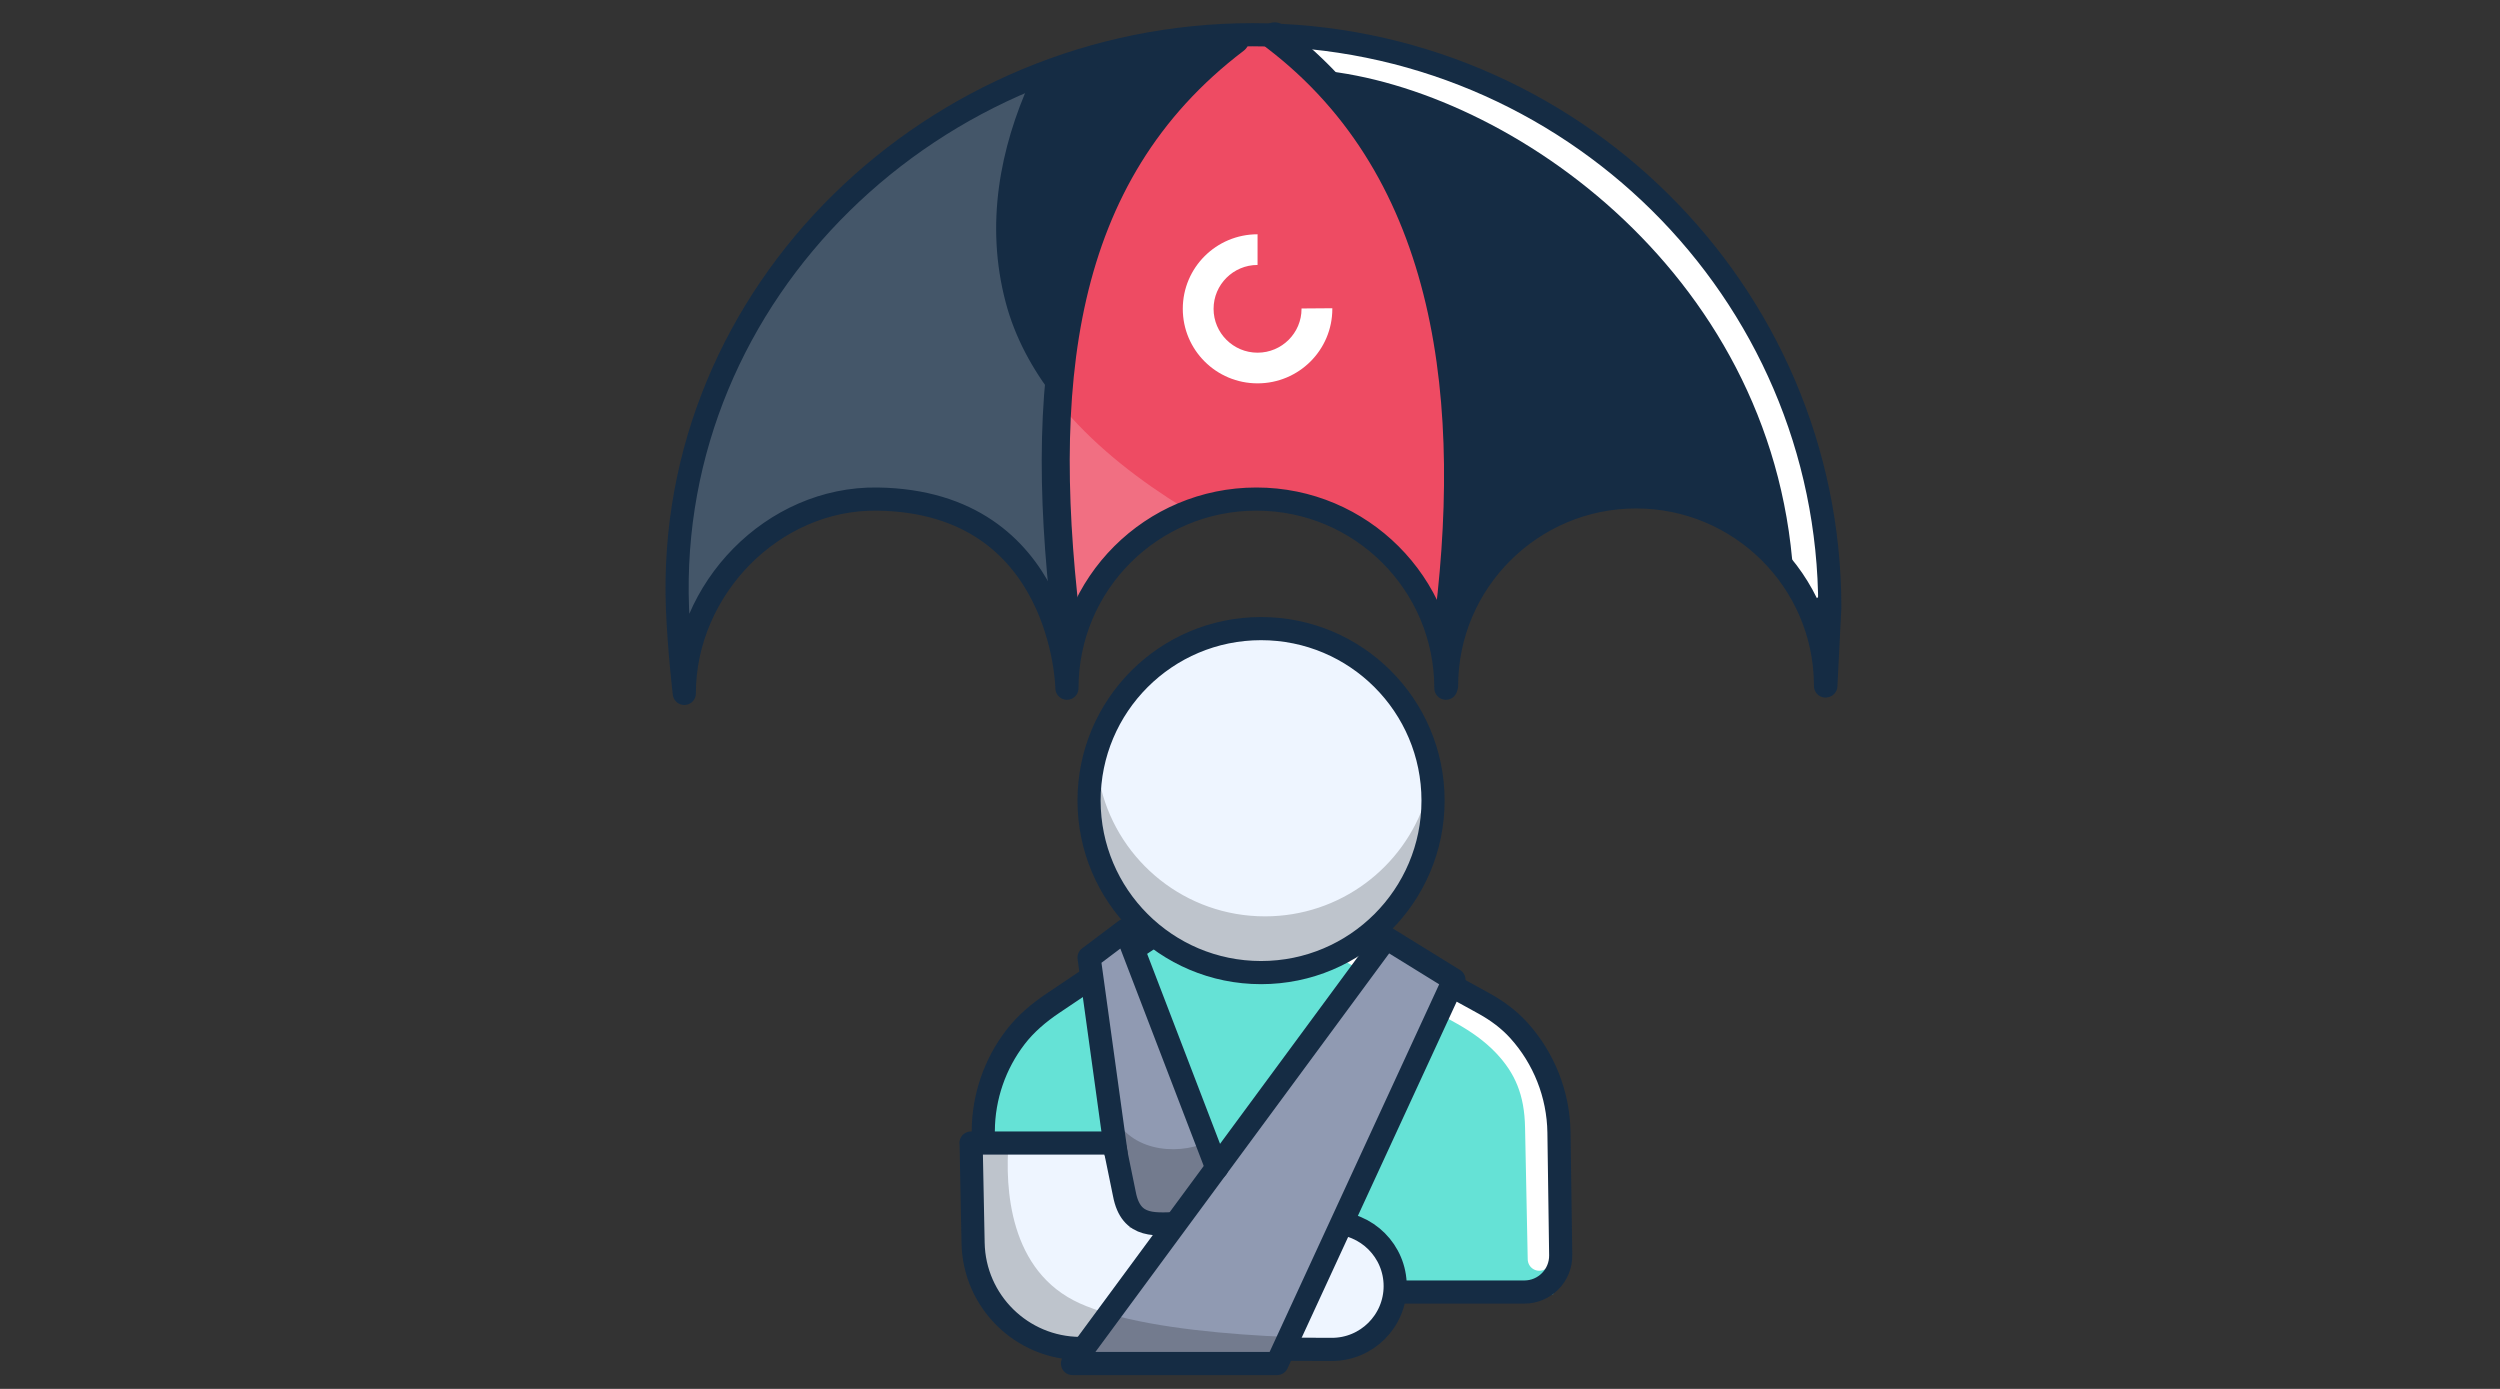
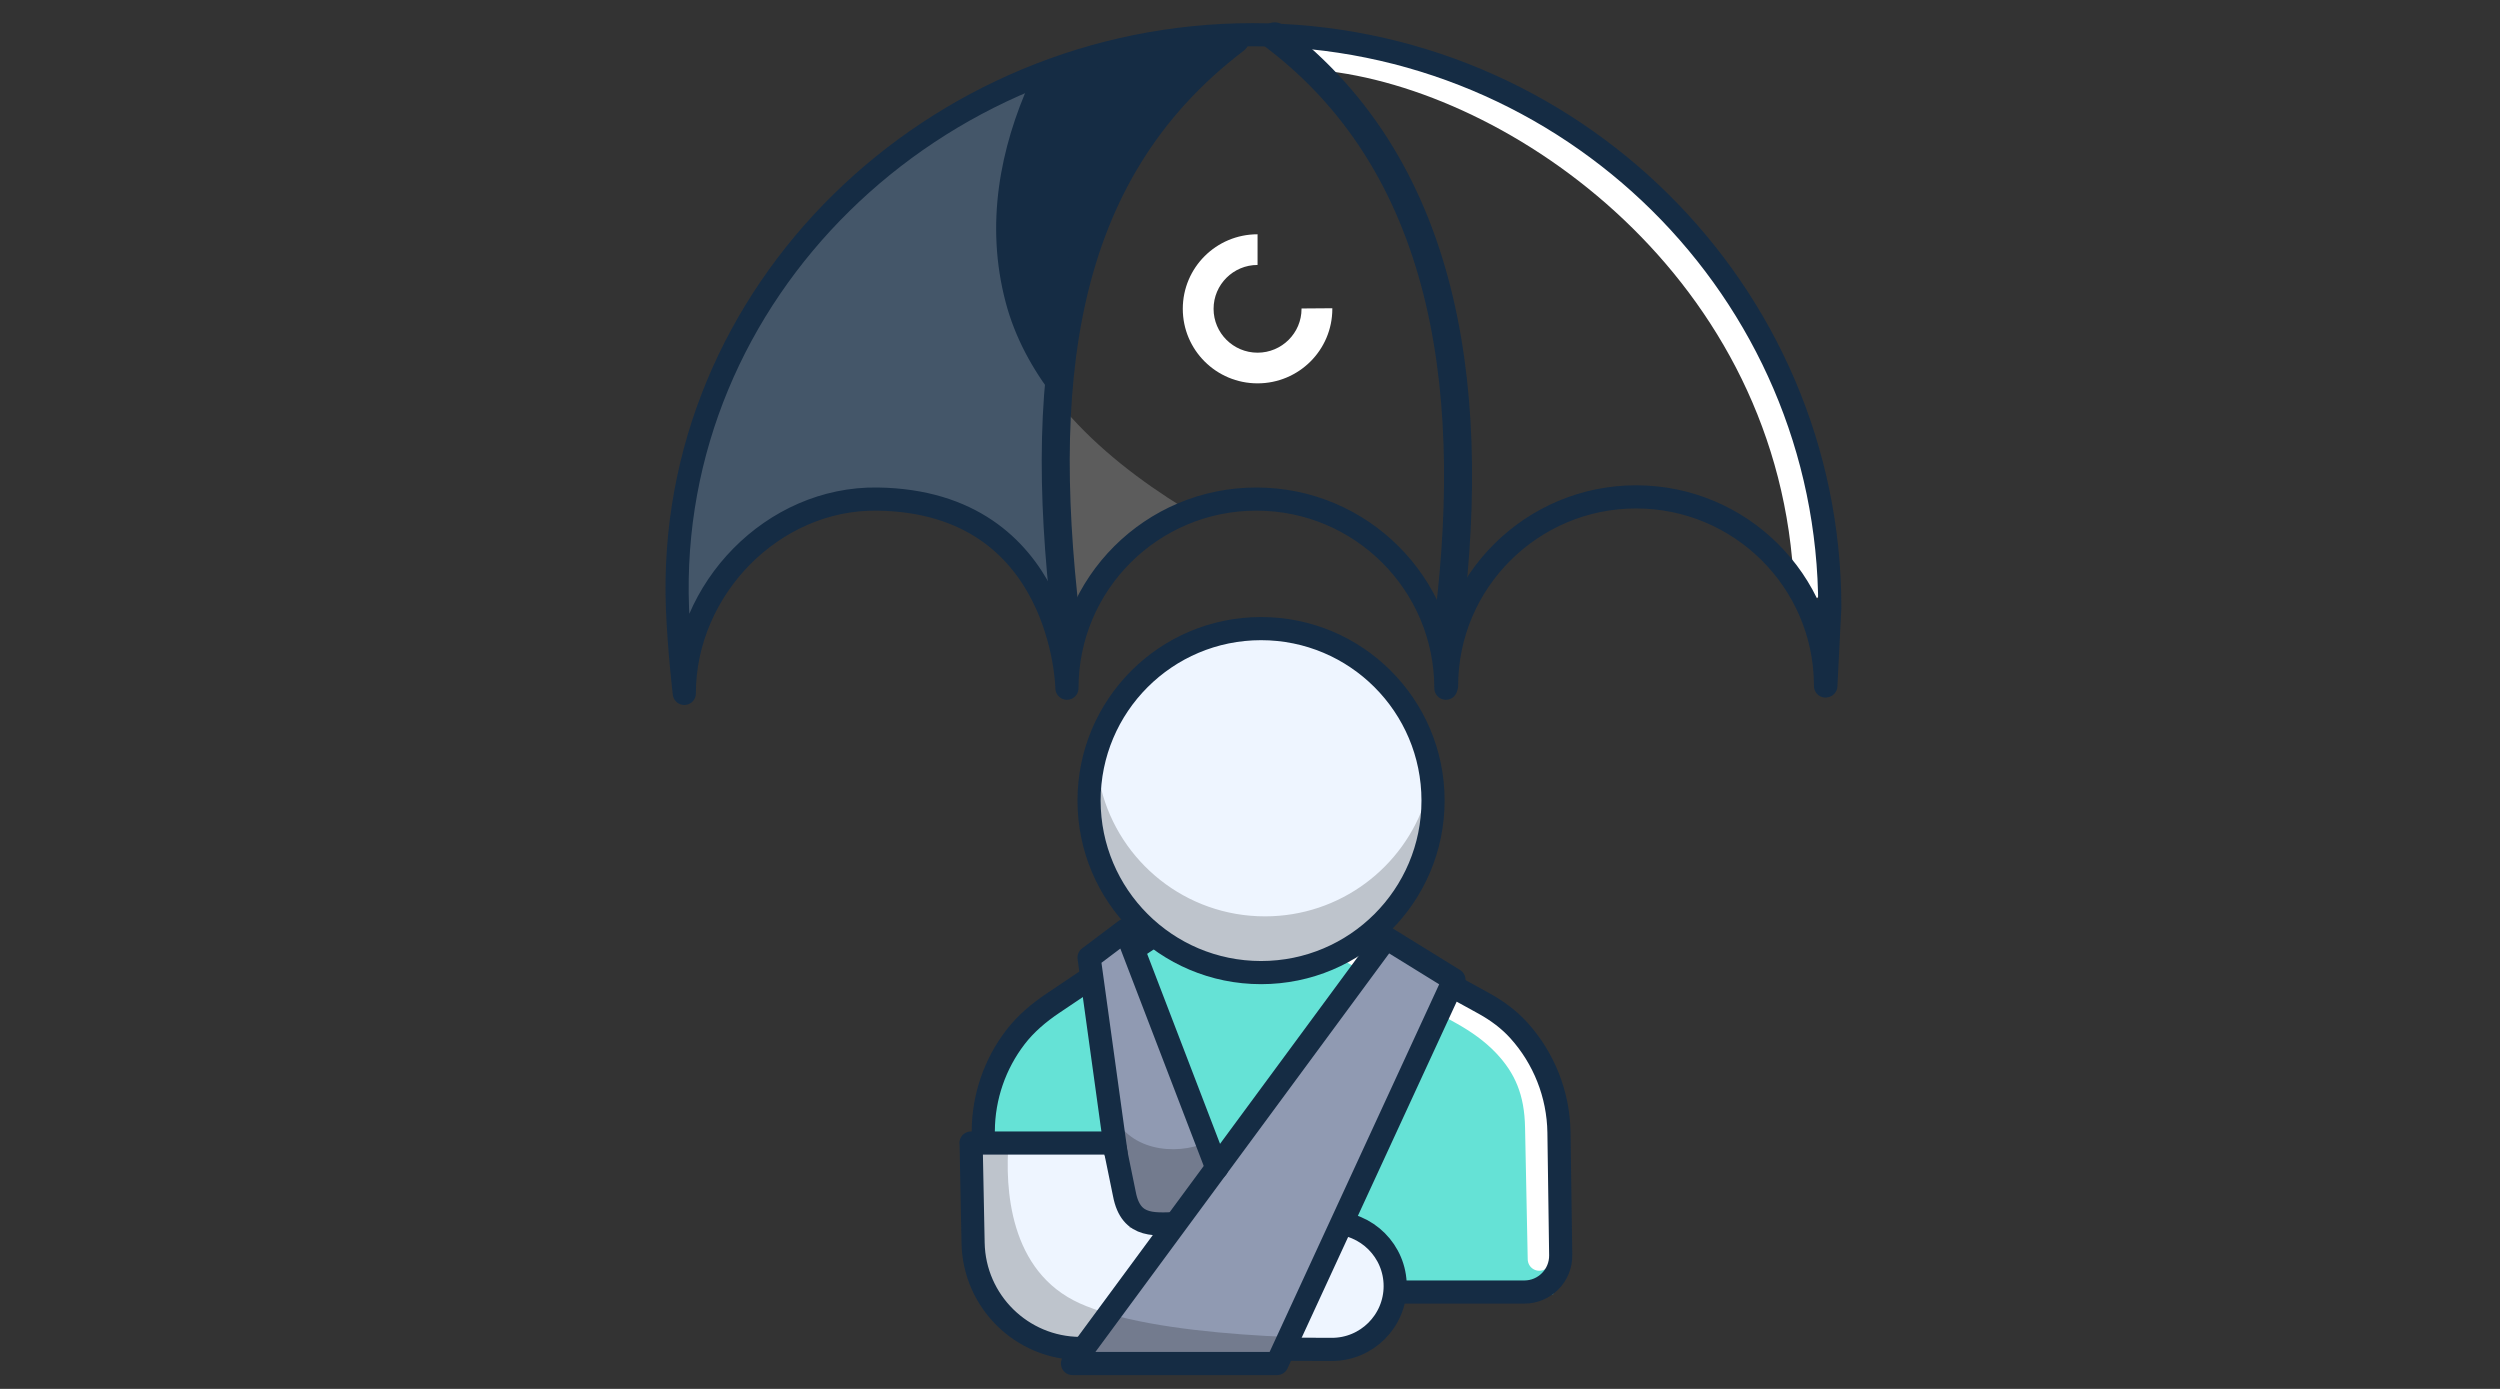
<svg xmlns="http://www.w3.org/2000/svg" width="216" height="120" viewBox="0 0 216 120" fill="none">
  <rect x="0" y="0" width="216" height="120" fill="#333333" stroke="none" />
  <path d="M106.694 3.408C106.694 3.408 96.004 10.818 92.274 26.238C91.684 28.648 91.334 31.458 91.134 34.388C90.444 44.658 91.694 56.498 91.954 58.788C91.584 56.318 88.974 43.128 75.484 43.198C60.214 43.278 58.984 58.908 58.984 58.908C58.984 58.908 55.574 35.088 72.084 18.748C78.534 12.358 84.584 8.888 89.014 7.008C93.424 5.148 96.224 4.858 96.224 4.858L106.684 3.398L106.694 3.408Z" fill="#152C44" />
-   <path d="M124.964 55.113C123.054 51.023 120.004 44.763 108.544 43.133C106.164 42.793 104.084 43.133 102.274 43.873C95.334 46.703 92.354 55.523 92.354 55.523C91.804 47.073 91.744 40.593 92.034 35.473C92.594 25.313 94.544 20.403 96.864 15.773C102.464 4.613 108.194 3.023 108.194 3.023C108.194 3.023 112.424 3.393 120.064 15.103C127.704 26.803 124.974 55.123 124.974 55.123L124.964 55.113Z" fill="#EE4B63" />
-   <path d="M120.604 4.598C120.604 4.598 131.874 5.738 144.754 18.488C161.264 34.828 157.854 58.648 157.854 58.648C157.854 58.648 156.624 43.018 141.354 42.938C126.474 42.858 124.834 58.928 124.834 58.928C124.834 58.928 127.424 37.828 124.564 25.978C120.834 10.558 110.144 3.148 110.144 3.148L120.604 4.598Z" fill="#152C44" />
  <path opacity="0.2" d="M91.954 58.788C91.584 56.318 88.974 43.128 75.484 43.198C60.214 43.278 58.984 58.908 58.984 58.908C58.984 58.908 55.574 35.088 72.084 18.748C78.534 12.358 84.584 8.888 89.014 7.008C86.424 12.768 85.104 19.328 86.884 26.098C87.684 29.148 89.194 31.908 91.124 34.388C90.434 44.658 91.684 56.498 91.944 58.788H91.954Z" fill="white" />
  <path opacity="0.2" d="M102.274 43.869C95.334 46.699 92.354 55.519 92.354 55.519C91.804 47.069 91.744 40.589 92.034 35.469C94.914 38.809 98.574 41.599 102.274 43.879V43.869Z" fill="white" />
  <path d="M114.184 4.867C131.104 6.497 155.124 23.247 156.214 50.747" stroke="white" stroke-width="2.42" stroke-linecap="round" stroke-linejoin="round" />
  <path d="M157.724 59.27C157.724 59.27 157.724 59.18 157.724 59.13C157.654 50.17 150.344 42.93 141.354 42.93C132.364 42.93 124.984 50.24 124.984 59.27L124.924 59.46C124.924 50.44 117.594 43.12 108.554 43.12C99.514 43.12 92.184 50.43 92.184 59.46C92.184 59.46 91.914 43.35 75.814 43.12C66.774 42.99 59.124 50.89 59.124 59.91C59.124 59.91 58.674 56.14 58.534 52.56C57.494 25.21 80.774 3 108.204 3C135.634 3 158.094 25.12 158.094 52.49L157.754 59.26L157.724 59.27Z" stroke="#152C44" stroke-width="2" stroke-linecap="round" stroke-linejoin="round" />
  <path d="M110.134 3.141C125.554 14.851 127.704 34.941 124.964 55.101" stroke="#152C44" stroke-width="2.42" stroke-linecap="round" stroke-linejoin="round" />
  <path d="M106.723 3.422C91.303 15.132 89.483 33.462 92.343 55.522" stroke="#152C44" stroke-width="2.42" stroke-linecap="round" stroke-linejoin="round" />
  <path d="M115.103 26.632L112.453 26.652V26.682C112.453 28.772 110.753 30.472 108.653 30.472C106.553 30.472 104.853 28.772 104.853 26.682C104.853 24.592 106.553 22.892 108.653 22.892V20.242C105.083 20.242 102.193 23.122 102.193 26.682C102.193 30.242 105.083 33.122 108.653 33.122C112.223 33.122 115.113 30.242 115.113 26.682C115.113 26.662 115.113 26.642 115.113 26.632H115.103Z" fill="white" />
  <path d="M118.184 81.749L128.734 87.549C131.994 90.059 133.924 93.909 133.994 98.019L134.194 111.819H88.494C86.054 111.819 84.094 109.829 84.124 107.389L84.244 97.889C84.274 93.959 86.024 90.239 89.024 87.699L98.664 81.219" fill="#65E2D6" />
  <path d="M109.304 83.861C117.511 83.861 124.164 77.208 124.164 69.001C124.164 60.794 117.511 54.141 109.304 54.141C101.097 54.141 94.444 60.794 94.444 69.001C94.444 77.208 101.097 83.861 109.304 83.861Z" fill="#EEF5FF" />
  <path d="M116.725 82.203L126.355 87.563C127.675 88.303 128.925 89.183 129.975 90.283C131.805 92.213 132.715 94.343 132.765 97.423L132.995 108.793" stroke="white" stroke-width="2" stroke-miterlimit="10" stroke-linecap="round" />
  <path d="M118.895 81.571L128.255 86.721C129.355 87.331 130.385 88.091 131.225 89.021C133.395 91.421 134.645 94.551 134.695 97.841L134.845 108.451C134.865 110.201 133.455 111.631 131.705 111.631H87.955C86.205 111.631 84.795 110.201 84.815 108.451L84.955 97.701C84.975 94.751 85.965 91.921 87.725 89.621C88.615 88.461 89.735 87.511 90.955 86.691L99.375 81.031" stroke="#152C44" stroke-width="2" stroke-miterlimit="10" stroke-linecap="round" />
  <path opacity="0.2" d="M95.134 68.133C95.074 68.643 95.044 69.163 95.044 69.683C95.044 77.453 101.344 83.753 109.114 83.753C116.884 83.753 123.184 77.453 123.184 69.683C123.184 69.483 123.184 69.293 123.174 69.103C121.274 74.953 115.774 79.173 109.294 79.173C102.454 79.173 96.714 74.473 95.134 68.133Z" fill="black" />
  <path d="M108.955 84.032C117.162 84.032 123.815 77.379 123.815 69.172C123.815 60.965 117.162 54.312 108.955 54.312C100.748 54.312 94.095 60.965 94.095 69.172C94.095 77.379 100.748 84.032 108.955 84.032Z" stroke="#152C44" stroke-width="2" stroke-miterlimit="10" />
  <path d="M107.125 106.089H97.595L96.075 95.939L94.095 82.739L97.255 80.359L103.265 96.029L107.125 106.089Z" fill="#909AB2" />
  <path d="M120.544 111.108C120.544 113.018 119.574 114.688 118.104 115.668C117.244 116.238 116.204 116.578 115.084 116.578H115.044L91.114 116.418C86.074 116.388 84.184 112.428 84.074 107.388L83.904 98.758H96.254L96.704 101.978C96.704 104.168 98.224 105.458 100.414 105.458L115.074 105.648C118.094 105.648 120.544 108.098 120.544 111.108Z" fill="#EEF5FF" />
  <path opacity="0.2" d="M118.104 115.67C117.244 116.24 116.204 116.58 115.084 116.58H115.044L91.114 116.42C86.074 116.39 84.184 112.43 84.074 107.39L83.904 98.76L87.144 98.68C86.834 102.62 87.164 109.86 93.314 112.62C99.084 115.2 110.874 115.65 118.104 115.67Z" fill="black" />
  <path opacity="0.2" d="M107.124 106.087H97.594L96.074 95.938C97.254 99.418 101.594 99.918 104.284 98.677L107.124 106.087Z" fill="black" />
  <path d="M83.894 98.758H96.245L97.144 103.148C97.725 106.238 99.924 105.718 102.115 105.718L115.075 105.648C118.095 105.648 120.545 108.098 120.545 111.118C120.545 114.148 118.075 116.608 115.045 116.588L93.314 116.508C88.275 116.478 84.174 112.438 84.075 107.398L83.904 98.768L83.894 98.758Z" stroke="#152C44" stroke-width="2" stroke-linecap="round" stroke-linejoin="round" />
  <path d="M125.635 84.649L111.395 115.519L110.445 117.579L110.335 117.809H92.675L92.845 117.579L95.835 113.519L119.765 81.039L125.635 84.649Z" fill="#909AB2" />
  <path opacity="0.2" d="M111.395 115.523L110.445 117.583H92.845L95.835 113.523C100.105 114.753 106.055 115.303 111.395 115.523Z" fill="black" />
  <path d="M110.334 117.809L125.624 84.659L119.764 81.039L92.664 117.809H110.334Z" stroke="#152C44" stroke-width="2" stroke-linecap="round" stroke-linejoin="round" />
  <path d="M96.425 99.599L94.095 82.739L97.255 80.359L105.135 100.899" stroke="#152C44" stroke-width="2" stroke-linecap="round" stroke-linejoin="round" />
</svg>